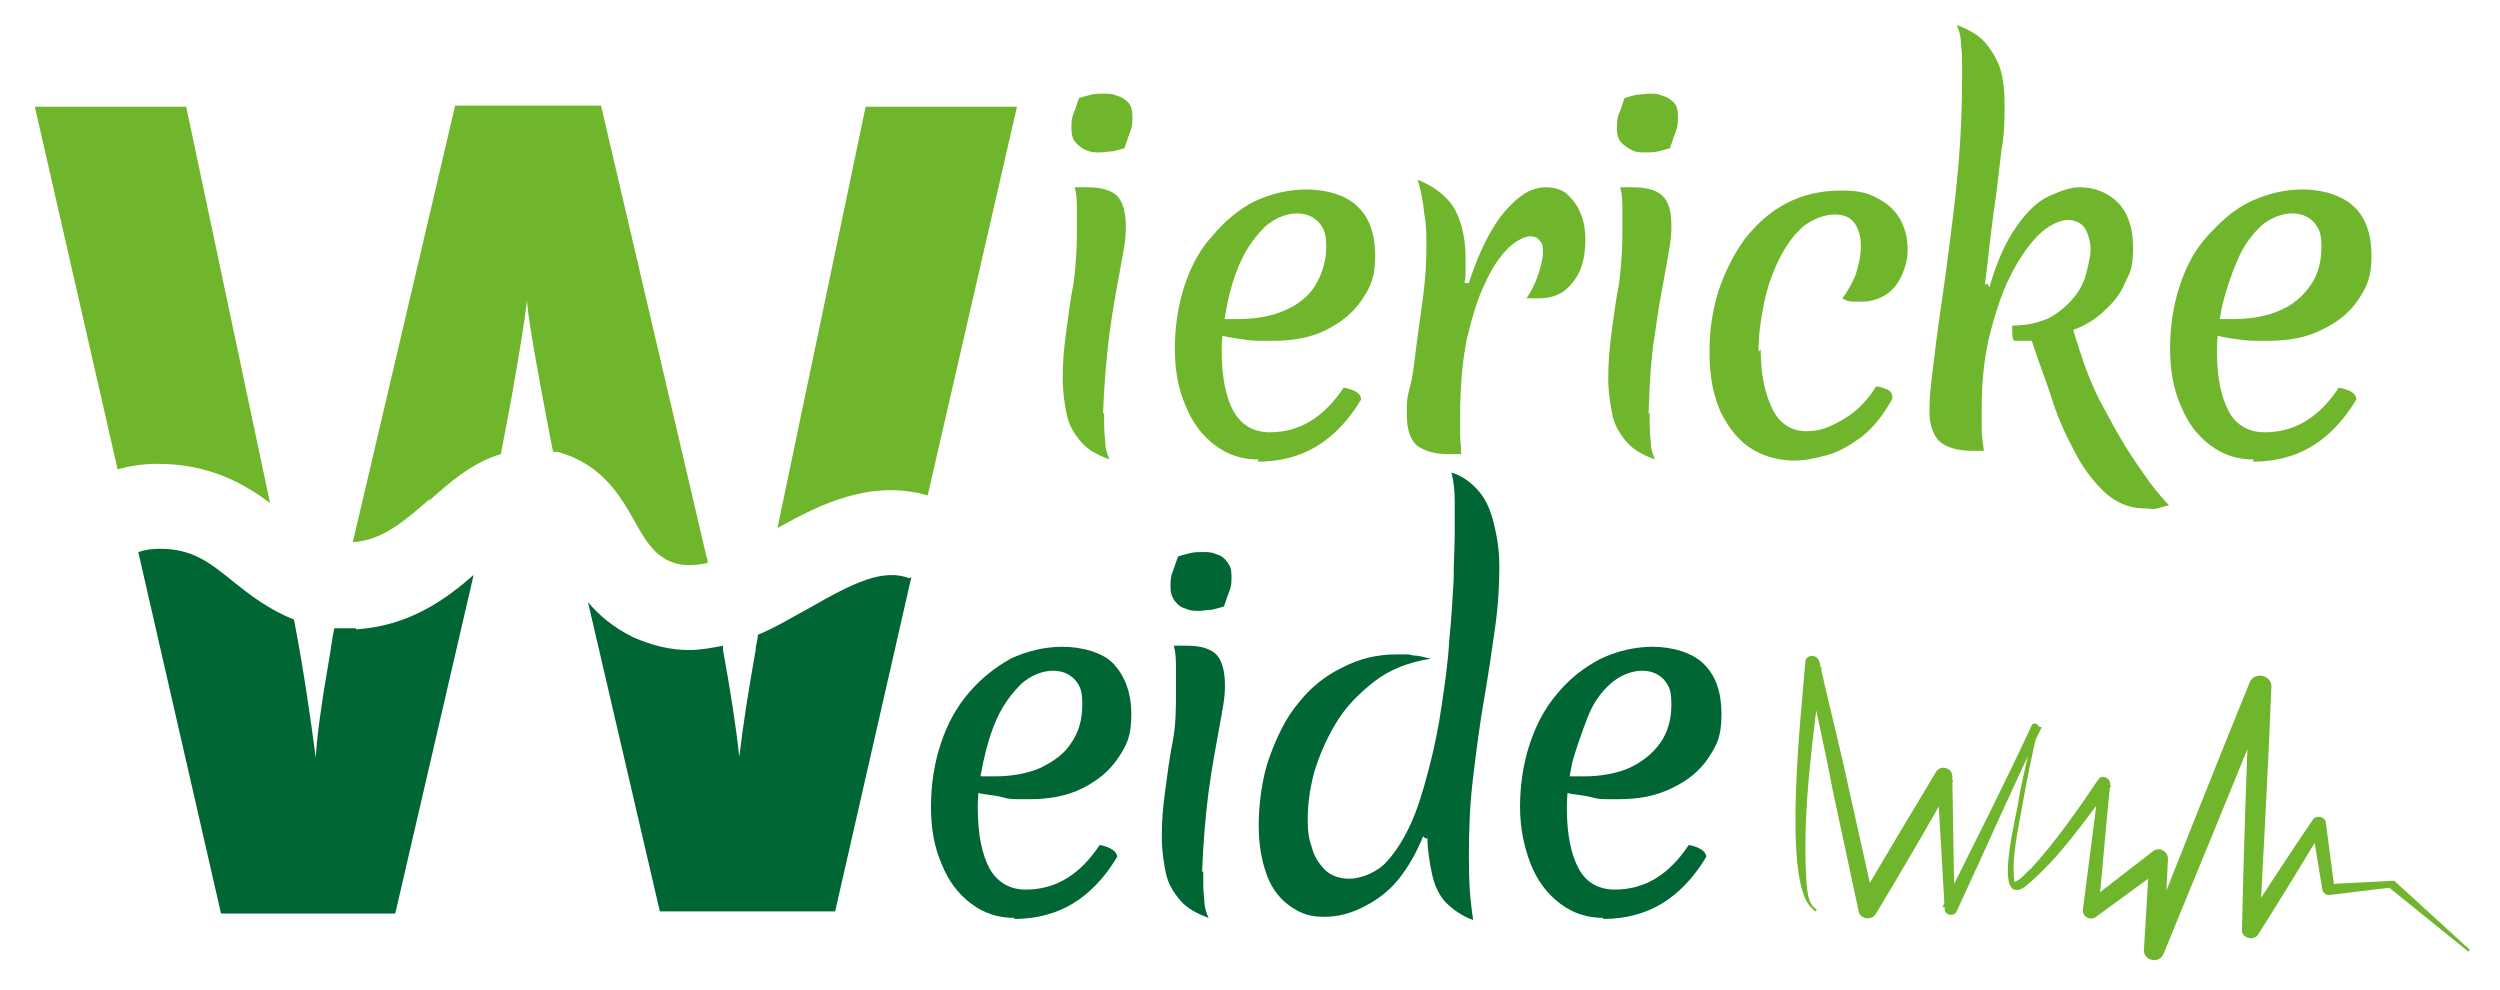
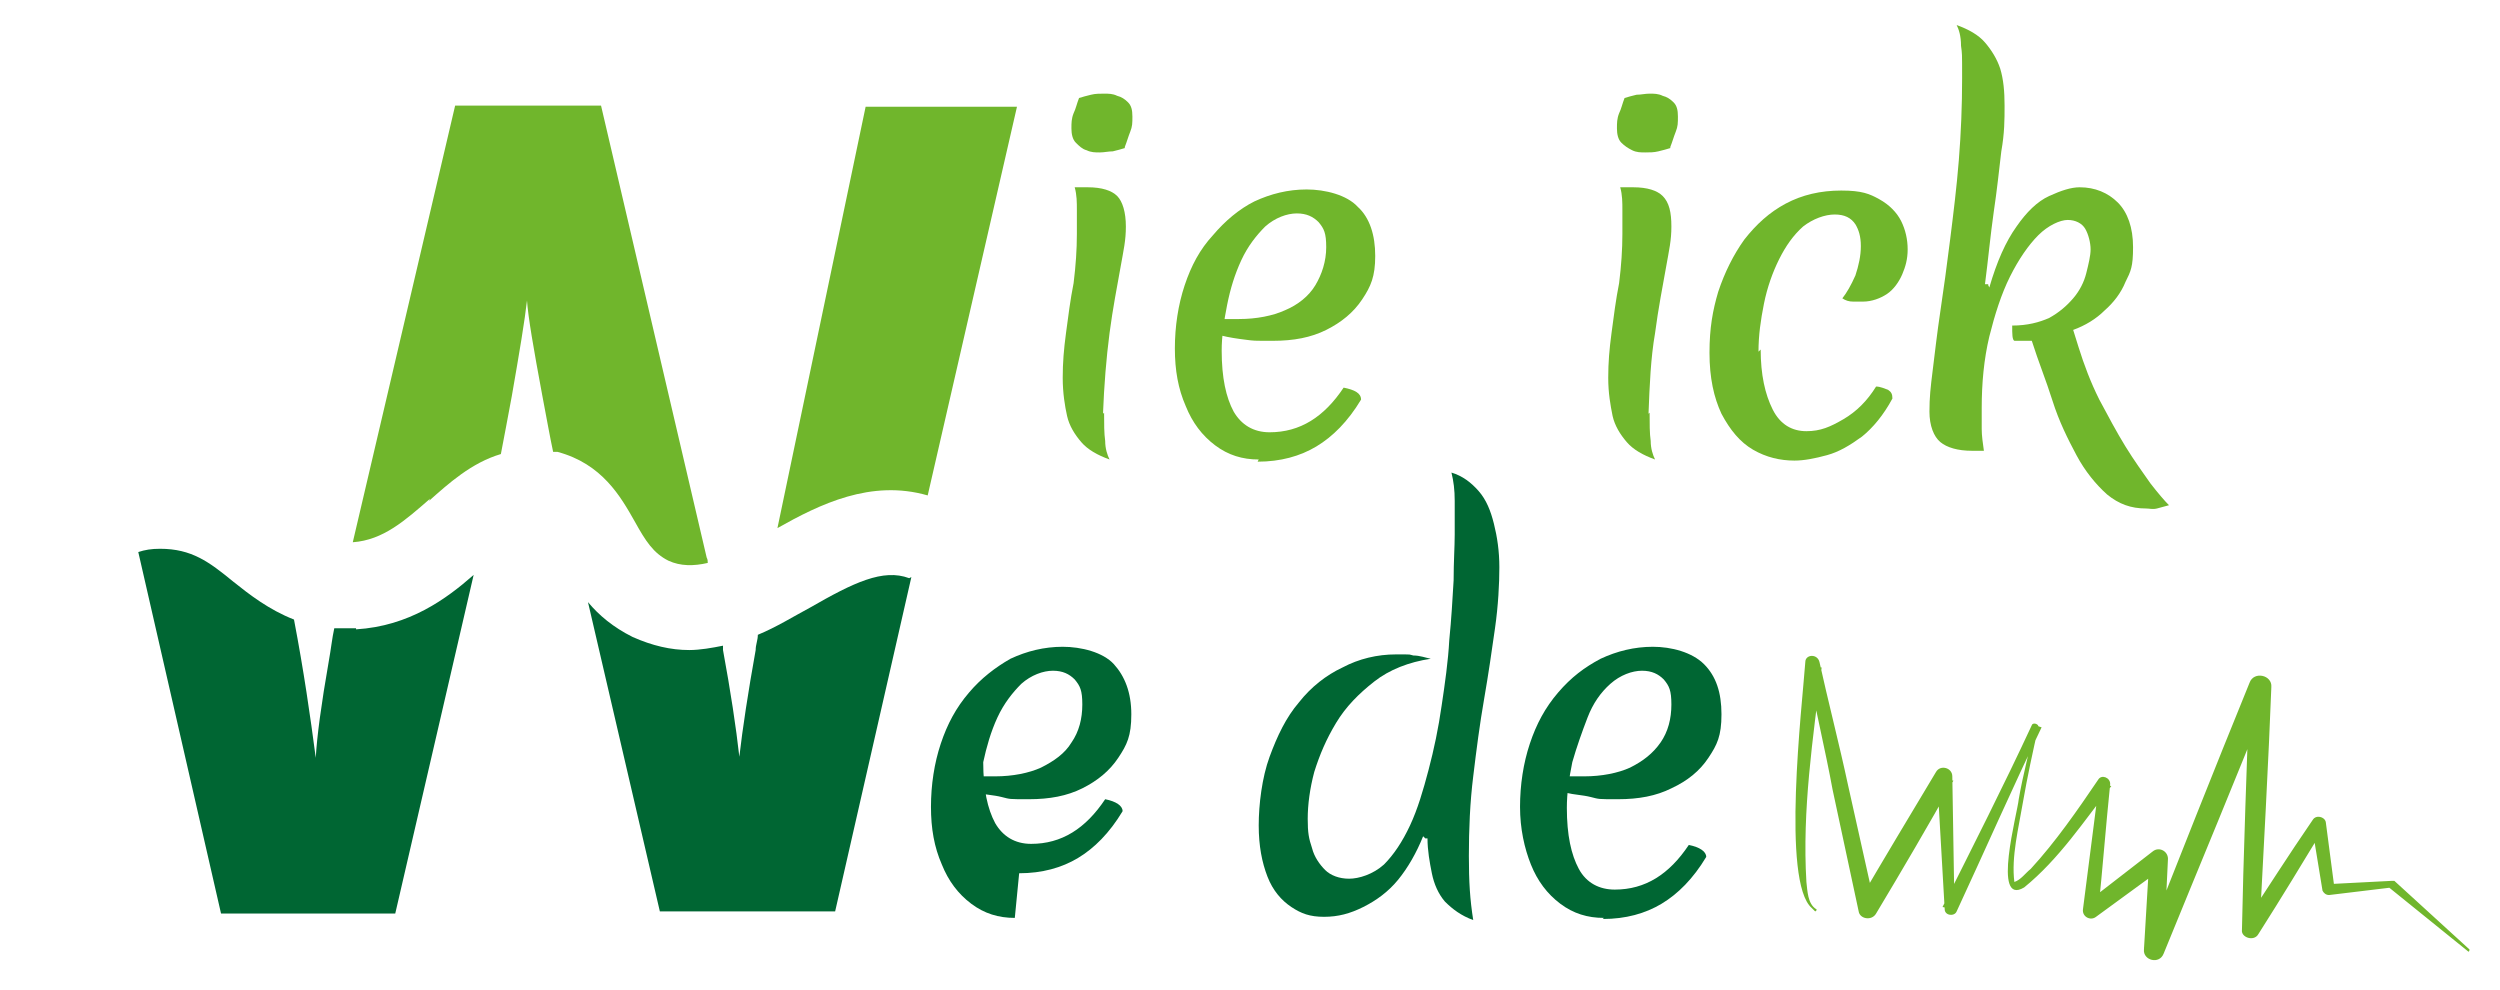
<svg xmlns="http://www.w3.org/2000/svg" id="Laag_1" version="1.1" viewBox="0 0 229.6 90.9">
  <defs>
    <style>
      .st0 {
        fill: #063;
      }

      .st1 {
        fill: #063;
      }

      .st2 {
        fill: #70b62c;
      }
    </style>
  </defs>
  <g>
    <path class="st2" d="M101.4,37.9c0,1,0,1.9.1,2.6,0,.7.2,1.3.4,1.7-1.1-.4-2-.9-2.6-1.6-.6-.7-1.1-1.5-1.3-2.4s-.4-2.1-.4-3.5.1-2.6.3-4.1c.2-1.5.4-3.1.7-4.6.2-1.6.3-3.1.3-4.5s0-1.5,0-2.2c0-.7,0-1.4-.2-2.1.2,0,.4,0,.6,0,.2,0,.4,0,.6,0,1.3,0,2.2.3,2.7.8s.8,1.5.8,2.8-.2,2.1-.5,3.8c-.3,1.7-.7,3.7-1,6-.3,2.3-.5,4.8-.6,7.4h0ZM103.3,13.6c-.3.1-.7.2-1.1.3-.4,0-.8.1-1.2.1s-.8,0-1.2-.2c-.4-.1-.7-.4-1-.7s-.4-.8-.4-1.3,0-.9.2-1.4c.2-.4.3-.9.5-1.4.3-.1.7-.2,1.1-.3s.8-.1,1.2-.1.8,0,1.2.2c.4.1.7.3,1,.6.3.3.4.7.4,1.3s0,.9-.2,1.4-.3.9-.5,1.4Z" />
    <path class="st2" d="M115.6,42.2c-1.5,0-2.8-.4-4-1.3-1.2-.9-2.1-2.1-2.7-3.6-.7-1.6-1-3.3-1-5.3s.3-4,.9-5.8c.6-1.8,1.4-3.3,2.6-4.6,1.1-1.3,2.4-2.4,3.8-3.1,1.5-.7,3.1-1.1,4.8-1.1s3.7.5,4.7,1.6c1.1,1,1.6,2.6,1.6,4.5s-.4,2.8-1.2,4-1.9,2.1-3.3,2.8c-1.4.7-3,1-4.9,1s-1.7,0-2.5-.1-1.5-.2-2.3-.4v-1.5h1.7c1.6,0,3.1-.3,4.2-.8,1.2-.5,2.2-1.3,2.8-2.3s1-2.2,1-3.5-.2-1.7-.7-2.3c-.5-.5-1.1-.8-2-.8s-2,.4-2.9,1.2c-.8.8-1.6,1.8-2.2,3.1-.6,1.3-1,2.6-1.3,4.1-.3,1.5-.5,2.9-.5,4.2,0,2.5.4,4.3,1.1,5.6.7,1.2,1.8,1.9,3.3,1.9,2.8,0,5-1.4,6.8-4.1,1,.2,1.6.5,1.6,1.1-1.2,2-2.6,3.4-4.1,4.3-1.5.9-3.3,1.4-5.4,1.4Z" />
-     <path class="st2" d="M134.9,26c.7-2.2,1.5-3.9,2.3-5.2s1.7-2.2,2.5-2.8c.8-.6,1.6-.8,2.3-.8s1.5.2,2,.7c.5.5.9,1,1.2,1.8.3.7.4,1.5.4,2.3s-.1,1.8-.4,2.6c-.3.8-.8,1.5-1.4,2s-1.4.8-2.5.8-.3,0-.5,0c-.2,0-.4,0-.6,0,.3-.5.7-1.1,1-2,.3-.8.5-1.6.5-2.2s0-.8-.3-1.1c-.2-.3-.5-.4-.9-.4s-1.3.4-2,1.1c-.7.7-1.5,1.8-2.1,3.2-.7,1.4-1.2,3.1-1.7,5.2-.4,2-.6,4.4-.6,7s0,1.1,0,1.7c0,.6.1,1.2.1,1.8-.3,0-.5,0-.7,0s-.4,0-.6,0c-1.2,0-2.1-.3-2.8-.8-.6-.6-.9-1.5-.9-2.8s0-1.5.3-2.6.4-2.4.6-3.9c.2-1.4.4-2.9.6-4.4.2-1.5.3-3,.3-4.4s0-2.2-.2-3.2c-.1-1.1-.3-2.1-.6-3.1,1.7.7,2.9,1.7,3.5,2.9s.9,2.7.9,4.3,0,.6,0,1c0,.4,0,.8-.1,1.3h.3c0,0,0,0,0,0Z" />
    <path class="st2" d="M151.5,37.9c0,1,0,1.9.1,2.6,0,.7.2,1.3.4,1.7-1.1-.4-2-.9-2.6-1.6-.6-.7-1.1-1.5-1.3-2.4-.2-1-.4-2.1-.4-3.5s.1-2.6.3-4.1c.2-1.5.4-3.1.7-4.6.2-1.6.3-3.1.3-4.5s0-1.5,0-2.2c0-.7,0-1.4-.2-2.1.2,0,.4,0,.6,0s.4,0,.6,0c1.3,0,2.2.3,2.7.8.6.6.8,1.5.8,2.8s-.2,2.1-.5,3.8c-.3,1.7-.7,3.7-1,6-.4,2.3-.5,4.8-.6,7.4h0ZM153.4,13.6c-.3.1-.7.2-1.1.3s-.8.1-1.2.1-.8,0-1.2-.2-.7-.4-1-.7-.4-.8-.4-1.3,0-.9.2-1.4c.2-.4.3-.9.5-1.4.3-.1.7-.2,1.1-.3.4,0,.8-.1,1.2-.1s.8,0,1.2.2c.4.1.7.3,1,.6.3.3.4.7.4,1.3s0,.9-.2,1.4-.3.9-.5,1.4h0Z" />
    <path class="st2" d="M161.7,32.1c0,2.3.4,4.1,1.1,5.5s1.8,2,3.1,2,2.2-.4,3.4-1.1c1.2-.7,2.2-1.7,3-3,.4,0,.8.2,1.1.3.3.2.4.4.4.8-.8,1.5-1.8,2.7-2.8,3.5-1.1.8-2.1,1.4-3.2,1.7-1.1.3-2.1.5-3,.5-1.3,0-2.6-.3-3.8-1s-2.1-1.8-2.9-3.3c-.7-1.5-1.1-3.3-1.1-5.6s.3-3.9.8-5.6c.6-1.8,1.4-3.4,2.4-4.8,1.1-1.4,2.3-2.5,3.8-3.3,1.5-.8,3.2-1.2,5.1-1.2s2.6.3,3.5.8,1.6,1.2,2,2,.6,1.7.6,2.6-.2,1.6-.5,2.3c-.3.7-.8,1.4-1.4,1.8s-1.4.7-2.2.7-.6,0-.9,0c-.4,0-.7-.1-1-.3.4-.5.8-1.2,1.2-2.1.3-.9.5-1.8.5-2.7s-.2-1.5-.5-2c-.4-.6-1-.9-1.9-.9s-2,.4-2.9,1.1c-.9.8-1.6,1.8-2.2,3s-1.1,2.6-1.4,4.1c-.3,1.5-.5,2.9-.5,4.4h0Z" />
    <path class="st2" d="M182.7,26.4c.7-2.4,1.5-4.2,2.5-5.6.9-1.3,1.9-2.3,3-2.8s2-.8,2.8-.8c1.4,0,2.6.5,3.5,1.4s1.4,2.3,1.4,4.1-.2,2.2-.7,3.2c-.4,1-1.1,1.9-1.9,2.6-.8.8-1.8,1.4-2.9,1.8l.5,1.6c.5,1.6,1.1,3.2,1.9,4.8.8,1.5,1.6,3,2.4,4.3s1.6,2.4,2.3,3.4c.7.9,1.3,1.6,1.7,2-.4.1-.7.2-1.1.3s-.7,0-1,0c-1.4,0-2.5-.4-3.6-1.3-1-.9-2-2.1-2.8-3.6s-1.6-3.1-2.2-5-1.3-3.6-1.9-5.5c-.3,0-.6,0-.8,0h-.8c-.2-.1-.2-.6-.2-1.4,1.4,0,2.5-.3,3.4-.7.9-.5,1.6-1.1,2.2-1.8.6-.7,1-1.5,1.2-2.3.2-.8.4-1.6.4-2.2s-.2-1.4-.5-1.9c-.3-.5-.9-.8-1.6-.8s-1.8.5-2.7,1.4c-.9.9-1.8,2.2-2.6,3.8-.8,1.6-1.4,3.5-1.9,5.5-.5,2.1-.7,4.3-.7,6.6s0,1.3,0,1.9c0,.6.1,1.3.2,2-.2,0-.5,0-.6,0s-.3,0-.5,0c-1.3,0-2.3-.3-2.9-.8-.6-.5-1-1.5-1-2.8s.1-2.2.3-3.8c.2-1.6.4-3.4.7-5.4.3-2,.6-4.2.9-6.6s.6-4.8.8-7.3c.2-2.5.3-5,.3-7.5s0-2.2-.1-3c0-.9-.2-1.5-.4-1.9,1.1.4,2,.9,2.6,1.6.6.7,1.1,1.5,1.4,2.4.3,1,.4,2.1.4,3.4s0,2.5-.3,4.2c-.2,1.7-.4,3.6-.7,5.6-.3,2.1-.5,4.3-.8,6.6h.3c0,0,0,.1,0,.1Z" />
-     <path class="st2" d="M207,42.2c-1.5,0-2.8-.4-4-1.3-1.2-.9-2.1-2.1-2.7-3.6-.7-1.6-1-3.3-1-5.3s.3-4,.9-5.8c.6-1.8,1.4-3.3,2.6-4.6s2.4-2.4,3.9-3.1c1.5-.7,3.1-1.1,4.8-1.1s3.6.5,4.7,1.6c1.1,1,1.6,2.6,1.6,4.5s-.4,2.8-1.2,4-1.9,2.1-3.4,2.8c-1.4.7-3,1-4.9,1s-1.7,0-2.5-.1-1.5-.2-2.3-.4v-1.5h1.7c1.6,0,3.1-.3,4.2-.8,1.2-.5,2.1-1.3,2.8-2.3.7-1,1-2.2,1-3.5s-.2-1.7-.7-2.3c-.5-.5-1.1-.8-2-.8s-2,.4-2.9,1.2c-.8.8-1.6,1.8-2.1,3.1-.6,1.3-1,2.6-1.4,4.1-.3,1.5-.5,2.9-.5,4.2,0,2.5.4,4.3,1.1,5.6s1.9,1.9,3.3,1.9c2.8,0,5-1.4,6.8-4.1,1,.2,1.6.5,1.6,1.1-1.2,2-2.6,3.4-4.1,4.3-1.5.9-3.3,1.4-5.4,1.4h0Z" />
-     <path class="st0" d="M93.2,84.3c-1.5,0-2.8-.4-4-1.3-1.2-.9-2.1-2.1-2.7-3.6-.7-1.6-1-3.3-1-5.3s.3-4,.9-5.8c.6-1.8,1.4-3.3,2.6-4.7,1.1-1.3,2.4-2.3,3.8-3.1,1.5-.7,3.1-1.1,4.8-1.1s3.7.5,4.7,1.6,1.6,2.6,1.6,4.6-.4,2.8-1.2,4c-.8,1.2-1.9,2.1-3.3,2.8-1.4.7-3,1-4.9,1s-1.7,0-2.5-.2-1.5-.2-2.3-.4v-1.5h1.7c1.6,0,3.1-.3,4.2-.8,1.2-.6,2.2-1.3,2.8-2.3.7-1,1-2.2,1-3.5s-.2-1.7-.7-2.3c-.5-.5-1.1-.8-2-.8s-2,.4-2.9,1.2c-.8.8-1.6,1.8-2.2,3.1-.6,1.3-1,2.7-1.3,4.1s-.5,2.8-.5,4.2c0,2.5.4,4.3,1.1,5.6.7,1.2,1.8,1.9,3.3,1.9,2.8,0,5-1.4,6.8-4.1,1,.2,1.6.6,1.6,1.1-1.2,2-2.6,3.4-4.1,4.3-1.5.9-3.3,1.4-5.4,1.4h0Z" />
-     <path class="st1" d="M110.5,80c0,1,0,1.9.1,2.6,0,.7.2,1.3.4,1.7-1.1-.4-2-.9-2.6-1.6s-1.1-1.5-1.3-2.4-.4-2.1-.4-3.5.1-2.6.3-4.1c.2-1.5.4-3.1.7-4.6s.3-3.1.3-4.5,0-1.5,0-2.2c0-.7,0-1.4-.2-2.1.2,0,.4,0,.6,0,.2,0,.4,0,.6,0,1.3,0,2.2.3,2.7.8s.8,1.5.8,2.8-.2,2.1-.5,3.8c-.3,1.7-.7,3.7-1,6-.3,2.3-.5,4.8-.6,7.4h0ZM112.4,55.7c-.3.1-.7.2-1.1.3-.4,0-.8.1-1.2.1s-.8,0-1.2-.2c-.4-.1-.7-.3-1-.7s-.4-.8-.4-1.3,0-.9.2-1.4.3-.9.5-1.4c.3-.1.7-.2,1.1-.3s.8-.1,1.2-.1.8,0,1.2.2c.4.1.7.3,1,.7s.4.7.4,1.3,0,.9-.2,1.4-.3.9-.5,1.4Z" />
+     <path class="st0" d="M93.2,84.3c-1.5,0-2.8-.4-4-1.3-1.2-.9-2.1-2.1-2.7-3.6-.7-1.6-1-3.3-1-5.3s.3-4,.9-5.8c.6-1.8,1.4-3.3,2.6-4.7,1.1-1.3,2.4-2.3,3.8-3.1,1.5-.7,3.1-1.1,4.8-1.1s3.7.5,4.7,1.6,1.6,2.6,1.6,4.6-.4,2.8-1.2,4c-.8,1.2-1.9,2.1-3.3,2.8-1.4.7-3,1-4.9,1s-1.7,0-2.5-.2-1.5-.2-2.3-.4v-1.5h1.7c1.6,0,3.1-.3,4.2-.8,1.2-.6,2.2-1.3,2.8-2.3.7-1,1-2.2,1-3.5s-.2-1.7-.7-2.3c-.5-.5-1.1-.8-2-.8s-2,.4-2.9,1.2c-.8.8-1.6,1.8-2.2,3.1-.6,1.3-1,2.7-1.3,4.1c0,2.5.4,4.3,1.1,5.6.7,1.2,1.8,1.9,3.3,1.9,2.8,0,5-1.4,6.8-4.1,1,.2,1.6.6,1.6,1.1-1.2,2-2.6,3.4-4.1,4.3-1.5.9-3.3,1.4-5.4,1.4h0Z" />
    <path class="st1" d="M130.7,76.8c-.6,1.5-1.4,2.9-2.3,4s-2,1.9-3.2,2.5-2.3.9-3.6.9-2.1-.3-3-.9-1.7-1.5-2.2-2.8-.8-2.8-.8-4.7.3-4.4,1-6.3,1.5-3.6,2.7-5c1.1-1.4,2.5-2.5,4-3.2,1.5-.8,3.2-1.2,4.9-1.2s1.1,0,1.6.1c.6,0,1.1.2,1.6.3-2,.3-3.8,1-5.2,2.1s-2.6,2.3-3.5,3.8-1.5,2.9-2,4.5c-.4,1.5-.6,3-.6,4.3s.1,1.8.4,2.7c.2.8.7,1.5,1.2,2s1.3.8,2.2.8,2.2-.4,3.2-1.3c.9-.9,1.7-2.1,2.4-3.6s1.2-3.2,1.7-5.1c.5-1.9.9-3.8,1.2-5.9.3-2,.6-4.1.7-6,.2-2,.3-3.8.4-5.5,0-1.7.1-3.1.1-4.2s0-2.1,0-3.1-.1-1.8-.3-2.6c1,.3,1.8.9,2.5,1.7s1.1,1.8,1.4,3,.5,2.5.5,4-.1,3.5-.4,5.6-.6,4.2-1,6.5c-.4,2.3-.7,4.6-1,7.1-.3,2.4-.4,4.9-.4,7.3s.1,4,.4,5.9c-1.1-.4-1.9-1-2.6-1.7-.6-.7-1-1.6-1.2-2.6-.2-1-.4-2.1-.4-3.2h-.2s0,0,0,0Z" />
    <path class="st1" d="M147.3,84.3c-1.5,0-2.8-.4-4-1.3-1.2-.9-2.1-2.1-2.7-3.6s-1-3.3-1-5.3.3-4,.9-5.8c.6-1.8,1.4-3.3,2.6-4.7s2.4-2.3,3.9-3.1c1.5-.7,3.1-1.1,4.8-1.1s3.6.5,4.7,1.6,1.6,2.6,1.6,4.6-.4,2.8-1.2,4c-.8,1.2-1.9,2.1-3.4,2.8-1.4.7-3,1-4.9,1s-1.7,0-2.5-.2-1.5-.2-2.3-.4v-1.5h1.7c1.6,0,3.1-.3,4.2-.8,1.2-.6,2.1-1.3,2.8-2.3.7-1,1-2.2,1-3.5s-.2-1.7-.7-2.3c-.5-.5-1.1-.8-2-.8s-2,.4-2.9,1.2-1.6,1.8-2.1,3.1-1,2.7-1.4,4.1c-.3,1.5-.5,2.8-.5,4.2,0,2.5.4,4.3,1.1,5.6s1.9,1.9,3.3,1.9c2.8,0,5-1.4,6.8-4.1,1,.2,1.6.6,1.6,1.1-1.2,2-2.6,3.4-4.1,4.3-1.5.9-3.3,1.4-5.4,1.4h0Z" />
  </g>
  <g>
    <path class="st2" d="M39.4,46c1.8-1.6,3.9-3.5,6.6-4.3.3-1.5.6-3.2,1-5.3.7-4,1.2-7,1.4-8.8.1,1.5.6,4.4,1.4,8.7.4,2.1.7,3.8,1,5.2.1,0,.3,0,.4,0,4.1,1.1,5.8,4.1,7.1,6.4,1,1.8,1.7,2.9,3.1,3.6,1.1.5,2.3.5,3.6.2,0-.2,0-.3-.1-.5l-9.7-41.5h-13.4l-9.4,40.1c2.8-.2,4.8-2,7.1-4Z" />
    <path class="st2" d="M85.2,45.5l8.2-35.7h-13.9l-8.1,38.7c3.9-2.2,8.6-4.5,13.8-3Z" />
-     <path class="st2" d="M14.5,42.6c4.7,0,7.9,1.8,10.3,3.6l-7.7-36.4H3.2l7.6,33.3c1.1-.3,2.3-.5,3.6-.5Z" />
    <path class="st0" d="M32.7,57.7c-.7,0-1.4,0-2,0-.2.9-.3,1.9-.5,3-.7,4-1.1,7-1.2,8.9-.5-3.8-1.1-8-2-12.7-2.3-.9-4.1-2.3-5.6-3.5-2.2-1.8-3.8-3-6.7-3-.8,0-1.4.1-2,.3l7.6,33.2h16l7.2-31.1c-2.5,2.2-5.9,4.7-10.8,5Z" />
    <path class="st0" d="M83.5,53.1s0,0,0,0c-2.4-.9-5.1.4-9.1,2.7-1.5.8-3.1,1.8-4.8,2.5,0,.5-.2.9-.2,1.4-.7,3.9-1.2,7.2-1.5,9.8-.3-2.7-.8-6-1.5-9.8,0-.1,0-.2,0-.4-1,.2-2.1.4-3.1.4-1.7,0-3.4-.4-5.2-1.2-1.8-.9-3.1-2-4.1-3.2l6.6,28.4h16.1,0s7-30.7,7-30.7Z" />
  </g>
  <g id="Layer_1">
    <path class="st2" d="M166.4,83.4c-2.8-2.4-.9-18.5-.6-22.6,0-.7,1.1-.8,1.3,0,.7,3.2,1.9,7.9,2.6,11.2l2.5,11.2-1.6-.2c2.4-4.1,4.8-8.1,7.2-12.1.4-.7,1.5-.4,1.5.4l.2,12.2-1.1-.2c2.8-5.6,5.6-11.1,8.2-16.7.1-.3.7-.1.6.2-.5,2.2-1,4.5-1.4,6.8-.4,2.4-1.1,5.1-.8,7.4,0,0,0,0,0,0s0,0,0,0c.6-.2,1-.8,1.5-1.2,2.3-2.5,4.3-5.4,6.2-8.2.3-.5,1.1-.2,1.1.4-.4,3.9-.7,7.8-1.1,11.7l-1.2-.7,6.2-4.8c.6-.5,1.5,0,1.4.8l-.4,8.4-1.8-.4c3.2-8.1,6.4-16.2,9.7-24.3.4-1.1,2.1-.7,2,.4-.2,5.6-.8,16.8-1.1,22.4l-1.5-.5c2.1-3.2,4.2-6.5,6.4-9.7.3-.5,1.1-.3,1.2.2l.8,6.1-.6-.4s5.8-.3,5.8-.3c.1,0,.2,0,.3,0l6.9,6.3c0,0,0,.2-.1.2l-7.3-5.9h.3c0,0-5.8.7-5.8.7-.3,0-.5-.2-.6-.4l-1-6.1,1.2.2c-2,3.3-4,6.6-6.1,9.9-.4.7-1.6.3-1.5-.4.1-5.6.5-16.9.7-22.5l2,.4c-3.2,8.1-6.6,16.2-9.9,24.3-.4,1-1.9.6-1.8-.4l.5-8.4,1.4.8s-6.3,4.6-6.3,4.6c-.5.4-1.3,0-1.2-.7.5-3.9,1-7.8,1.5-11.7l1.1.4c-2.5,3.2-4.8,6.7-8,9.3-3,1.8-.6-6.9-.5-8.1.4-2.3,1-4.5,1.5-6.8l.6.2c-2.7,5.6-5.2,11.3-7.8,16.9-.2.5-1.1.4-1.1-.2,0,0-.7-12.2-.7-12.2l1.5.4c-2.3,4.1-4.7,8.2-7.1,12.2-.4.7-1.5.5-1.6-.2l-2.4-11.2c-.6-3.3-1.7-8-2.3-11.2h1.3c-.8,6.5-1.8,13.1-1.4,19.7.1.8.1,2,.9,2.5.1,0,0,.2-.1.2h0Z" />
  </g>
</svg>